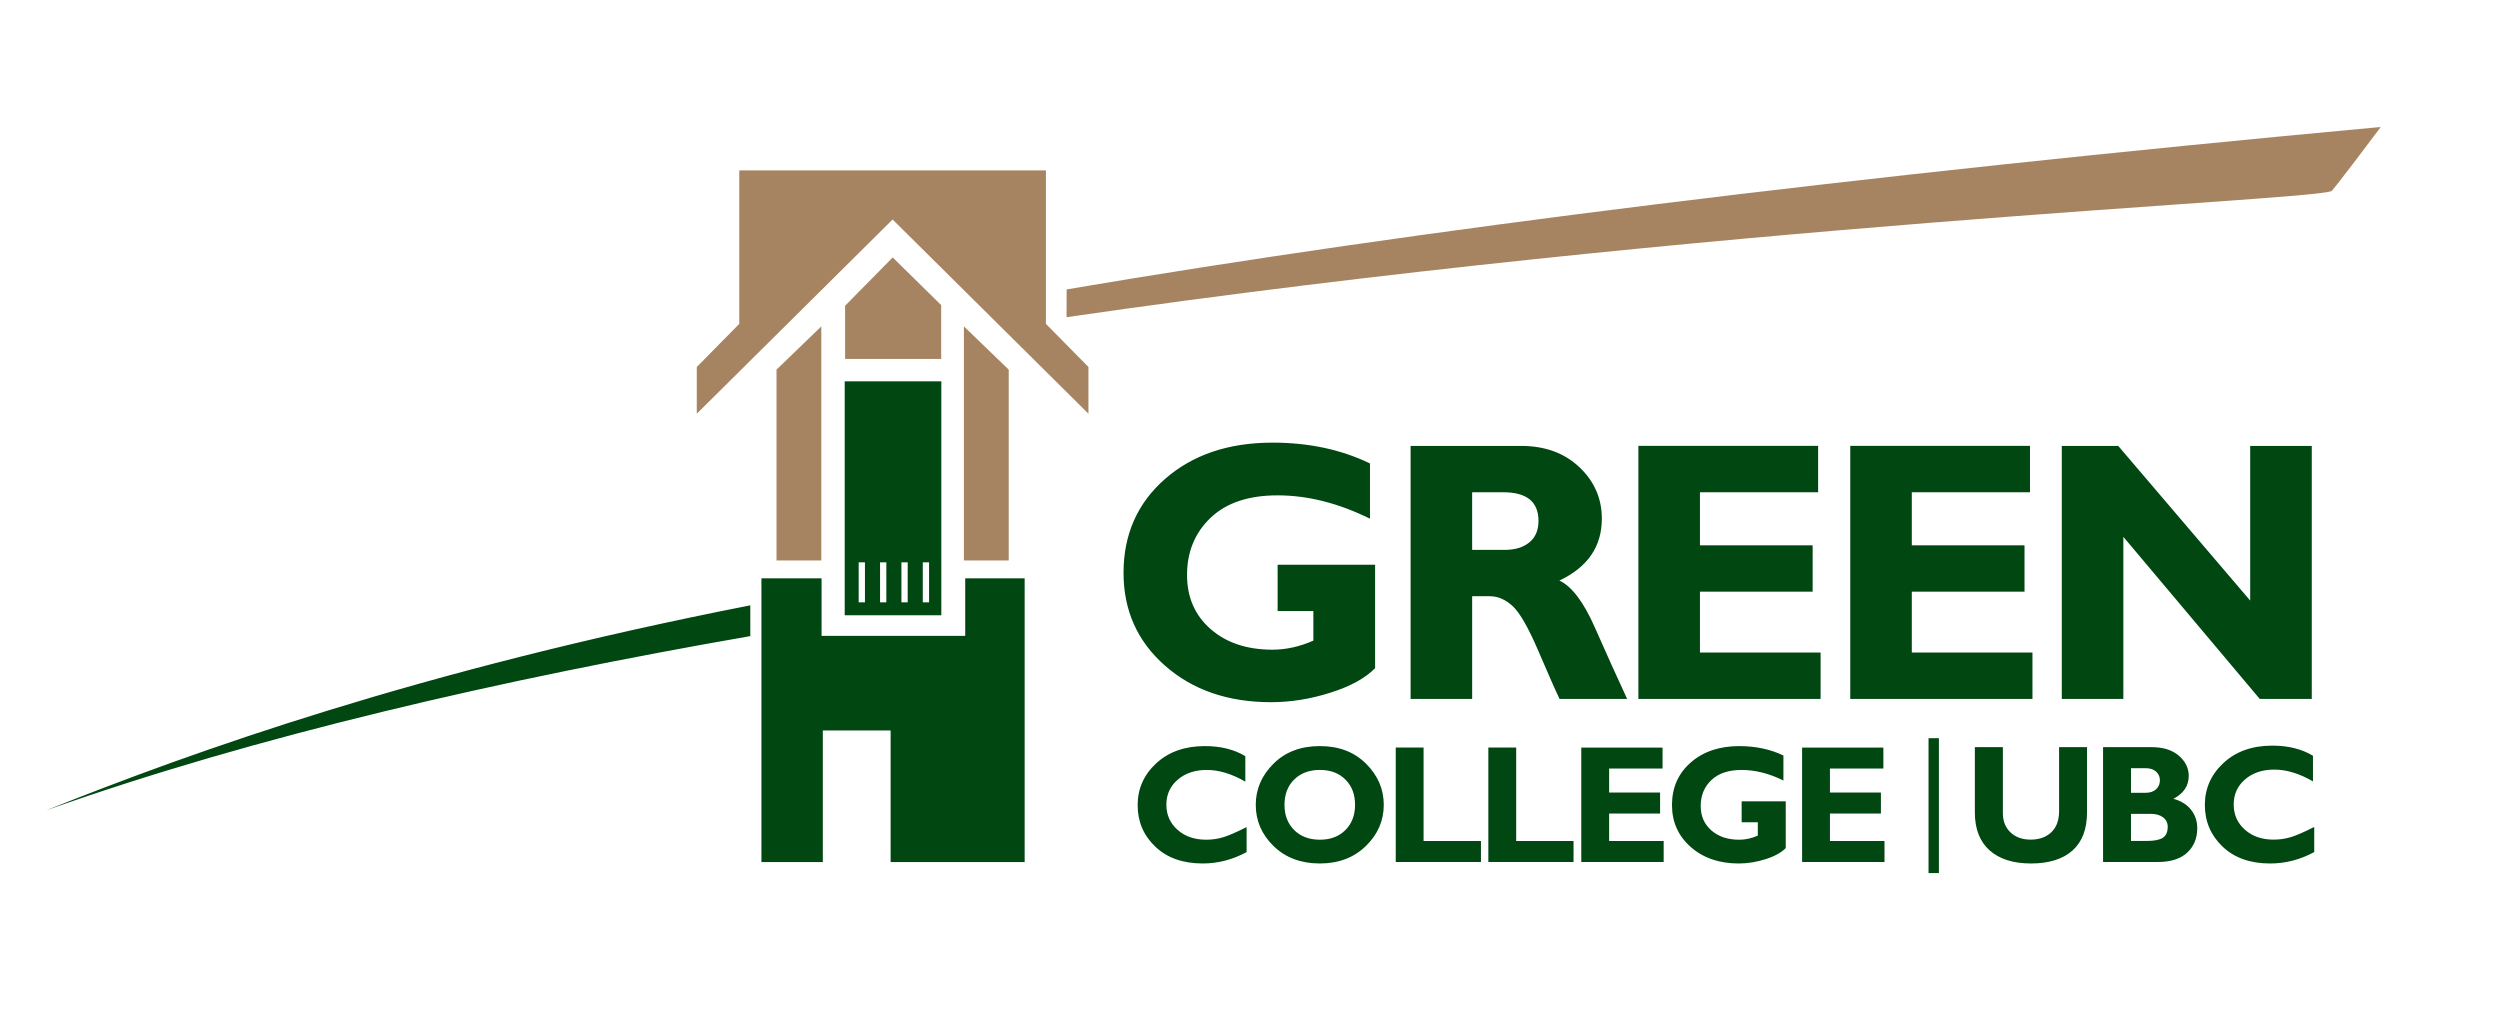
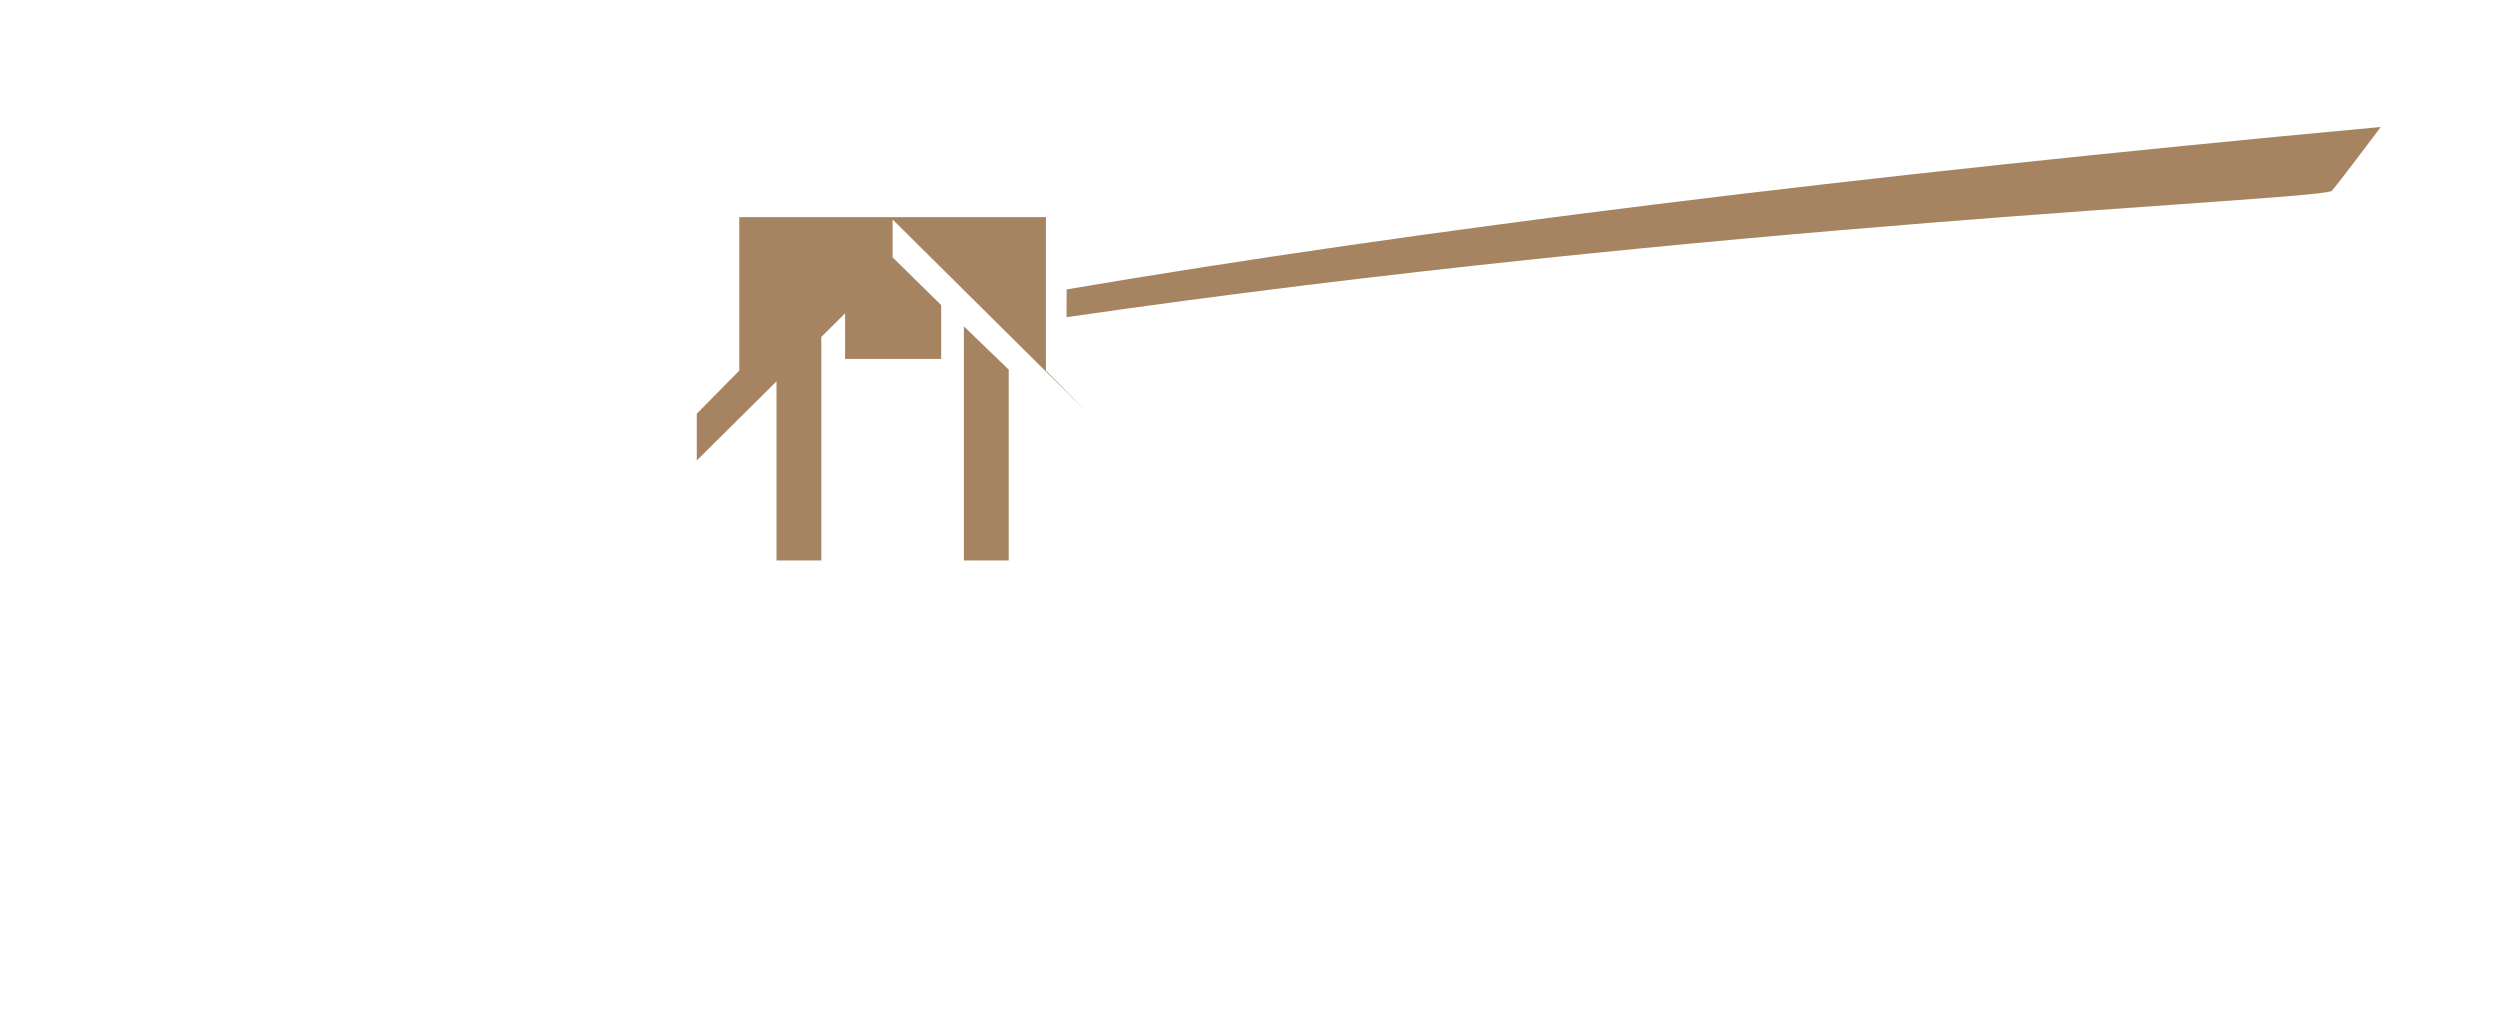
<svg xmlns="http://www.w3.org/2000/svg" id="Layer_1" viewBox="0 0 241.217 99.655">
  <defs>
    <style>.cls-1{fill:#004712;}.cls-2{fill:#a68462;}</style>
  </defs>
-   <path class="cls-2" d="M102.916,27.923c33.849-5.745,75.626-10.941,126.798-15.672,0,0-4.782,6.38-4.782,6.202-3.097.972-59.726,3.118-122.023,12.15l.007-2.68ZM74.923,35.665v18.412h4.323v-22.586M86.125,21.179l18.896,18.74v-4.509l-4.102-4.161v-14.807h-29.589v14.807l-4.1,4.161v4.509l18.895-18.74ZM93.003,31.491v22.586h4.325v-18.412M86.133,24.839l-4.593,4.664v5.13h9.272v-5.194l-4.679-4.6Z" />
-   <path class="cls-1" d="M98.866,83.176h-12.933v-12.699h-6.542v12.699h-5.923v-27.375h5.802v5.552h13.861v-5.552h5.734v27.375ZM72.394,58.407c-31.915,6.261-53.751,14.096-67.957,19.789,20.166-7.181,43.987-12.645,67.957-16.82v-2.968ZM90.825,36.791h-9.323v22.575h9.323v-22.575M83.456,58.115h-.605v-3.856h.605v3.856ZM85.52,58.115h-.606v-3.856h.606v3.856ZM87.58,58.115h-.604v-3.856h.604v3.856ZM89.643,58.115h-.606v-3.856h.606v3.856ZM122.78,42.709c-4.245,0-7.701,1.168-10.37,3.504-2.669,2.336-4.003,5.356-4.003,9.061,0,3.624,1.334,6.608,4.003,8.956,2.668,2.348,6.079,3.522,10.233,3.522,1.889,0,3.798-.306,5.727-.918,1.929-.611,3.365-1.4,4.309-2.367v-9.979h-9.405v4.474h3.448v2.849c-1.32.583-2.634.874-3.943.874-2.47,0-4.461-.665-5.975-1.993-1.513-1.328-2.27-3.063-2.27-5.208,0-2.237.757-4.077,2.27-5.522,1.514-1.445,3.67-2.167,6.47-2.167,2.901,0,5.872.75,8.91,2.253v-5.33c-2.765-1.34-5.9-2.01-9.405-2.01ZM136.105,67.438h5.939v-9.91h1.707c.785,0,1.522.321,2.211.962.688.641,1.516,2.09,2.483,4.351.967,2.261,1.644,3.793,2.033,4.597h6.519c-1.004-2.166-2.046-4.472-3.124-6.917-1.079-2.444-2.217-3.946-3.413-4.504,2.73-1.292,4.097-3.282,4.097-5.972,0-1.945-.724-3.602-2.168-4.969-1.445-1.368-3.323-2.052-5.633-2.052h-10.651v24.414ZM145.049,47.497c2.264,0,3.396.921,3.396,2.762,0,.898-.293,1.588-.879,2.071-.586.484-1.38.726-2.381.726h-3.142v-5.558h3.005ZM164.023,62.963v-5.872h10.874v-4.474h-10.874v-5.121h11.402v-4.473h-17.342v24.414h17.581v-4.475h-11.642ZM184.465,62.963v-5.872h10.874v-4.474h-10.874v-5.121h11.402v-4.473h-17.342v24.414h17.581v-4.475h-11.642ZM217.113,43.024v14.924l-12.732-14.924h-5.446v24.414h5.94v-15.642l13.162,15.642h5.018v-24.414h-5.94ZM117.979,80.796c-.514.151-1.049.225-1.604.225-1.123,0-2.042-.318-2.76-.956-.717-.638-1.076-1.446-1.076-2.425s.365-1.777,1.092-2.408c.727-.63,1.666-.943,2.814-.943,1.169,0,2.405.375,3.713,1.13v-2.457c-1.066-.648-2.367-.974-3.906-.974-1.93,0-3.494.554-4.691,1.66-1.195,1.106-1.793,2.453-1.793,4.038s.567,2.921,1.703,4.003c1.134,1.084,2.659,1.625,4.573,1.625,1.476,0,2.889-.366,4.238-1.1v-2.409c-1.019.512-1.787.841-2.301.991ZM122.875,73.688c-1.139,1.133-1.711,2.454-1.711,3.967,0,1.538.575,2.866,1.722,3.984,1.149,1.116,2.635,1.675,4.462,1.675,1.806,0,3.287-.56,4.439-1.684,1.152-1.123,1.728-2.446,1.728-3.976,0-1.506-.568-2.828-1.706-3.964-1.138-1.135-2.625-1.703-4.462-1.703s-3.333.567-4.473,1.7ZM124.873,80.092c-.624-.619-.936-1.433-.936-2.438,0-1.011.312-1.826.936-2.441.627-.618,1.451-.925,2.475-.925s1.84.307,2.462.925c.622.615.935,1.431.935,2.441,0,1.005-.312,1.818-.935,2.438-.622.621-1.443.929-2.462.929s-1.848-.308-2.475-.929ZM137.356,81.147v-9.017h-2.685v11.042h8.221v-2.025h-5.535ZM146.292,81.147v-9.017h-2.686v11.042h8.22v-2.025h-5.533ZM155.26,81.147v-2.653h4.916v-2.023h-4.916v-2.316h5.154v-2.024h-7.842v11.042h7.95v-2.025h-5.263ZM167.822,71.988c-1.919,0-3.483.528-4.688,1.584-1.207,1.057-1.81,2.424-1.81,4.099,0,1.638.602,2.987,1.81,4.051,1.205,1.062,2.749,1.593,4.629,1.593.853,0,1.716-.139,2.59-.416.871-.276,1.521-.634,1.948-1.07v-4.514h-4.255v2.023h1.559v1.288c-.597.264-1.19.396-1.783.396-1.116,0-2.017-.301-2.7-.899-.686-.602-1.026-1.386-1.026-2.355,0-1.012.341-1.844,1.026-2.498.684-.653,1.66-.98,2.924-.98,1.312,0,2.658.338,4.031,1.019v-2.411c-1.251-.604-2.669-.908-4.255-.908ZM176.566,81.147v-2.653h4.918v-2.023h-4.918v-2.316h5.155v-2.024h-7.842v11.042h7.95v-2.025h-5.264ZM198.674,78.269c0,.879-.248,1.555-.747,2.032-.5.476-1.165.712-1.996.712-.8,0-1.447-.231-1.94-.695-.494-.469-.74-1.084-.74-1.858v-6.37h-2.703v6.306c0,1.588.474,2.804,1.42,3.651.949.845,2.28,1.268,3.995,1.268,1.734,0,3.072-.418,4.007-1.251.934-.839,1.4-2.065,1.4-3.684v-6.29h-2.695v6.18ZM202.918,83.172h5.269c1.253,0,2.203-.303,2.85-.905.646-.604.969-1.388.969-2.351,0-.677-.196-1.27-.593-1.777-.397-.507-.965-.864-1.709-1.064.986-.513,1.479-1.249,1.479-2.212,0-.751-.318-1.4-.957-1.951-.638-.548-1.514-.823-2.63-.823h-4.679v11.083ZM207.024,74.119c.435,0,.772.113,1.014.336.243.22.365.502.365.841,0,.344-.122.628-.365.855-.241.228-.579.344-1.014.344h-1.41v-2.376h1.41ZM207.504,78.524c.501,0,.901.111,1.2.336.3.225.451.53.451.916,0,.504-.159.855-.474,1.06-.315.204-.831.305-1.55.305h-1.519v-2.616h1.891ZM220.983,80.787c-.516.149-1.054.226-1.611.226-1.127,0-2.051-.32-2.771-.959-.72-.64-1.08-1.453-1.08-2.435s.365-1.783,1.096-2.416c.732-.631,1.673-.947,2.826-.947,1.172,0,2.414.378,3.727,1.135v-2.468c-1.071-.65-2.378-.979-3.922-.979-1.937,0-3.507.557-4.708,1.669-1.199,1.11-1.802,2.462-1.802,4.053s.571,2.931,1.71,4.02c1.138,1.087,2.67,1.629,4.591,1.629,1.481,0,2.9-.367,4.253-1.102v-2.42c-1.023.515-1.792.845-2.309.996ZM187.079,71.225h-1v13.015h1v-13.015Z" />
+   <path class="cls-2" d="M102.916,27.923c33.849-5.745,75.626-10.941,126.798-15.672,0,0-4.782,6.38-4.782,6.202-3.097.972-59.726,3.118-122.023,12.15l.007-2.68ZM74.923,35.665v18.412h4.323v-22.586M86.125,21.179l18.896,18.74l-4.102-4.161v-14.807h-29.589v14.807l-4.1,4.161v4.509l18.895-18.74ZM93.003,31.491v22.586h4.325v-18.412M86.133,24.839l-4.593,4.664v5.13h9.272v-5.194l-4.679-4.6Z" />
</svg>